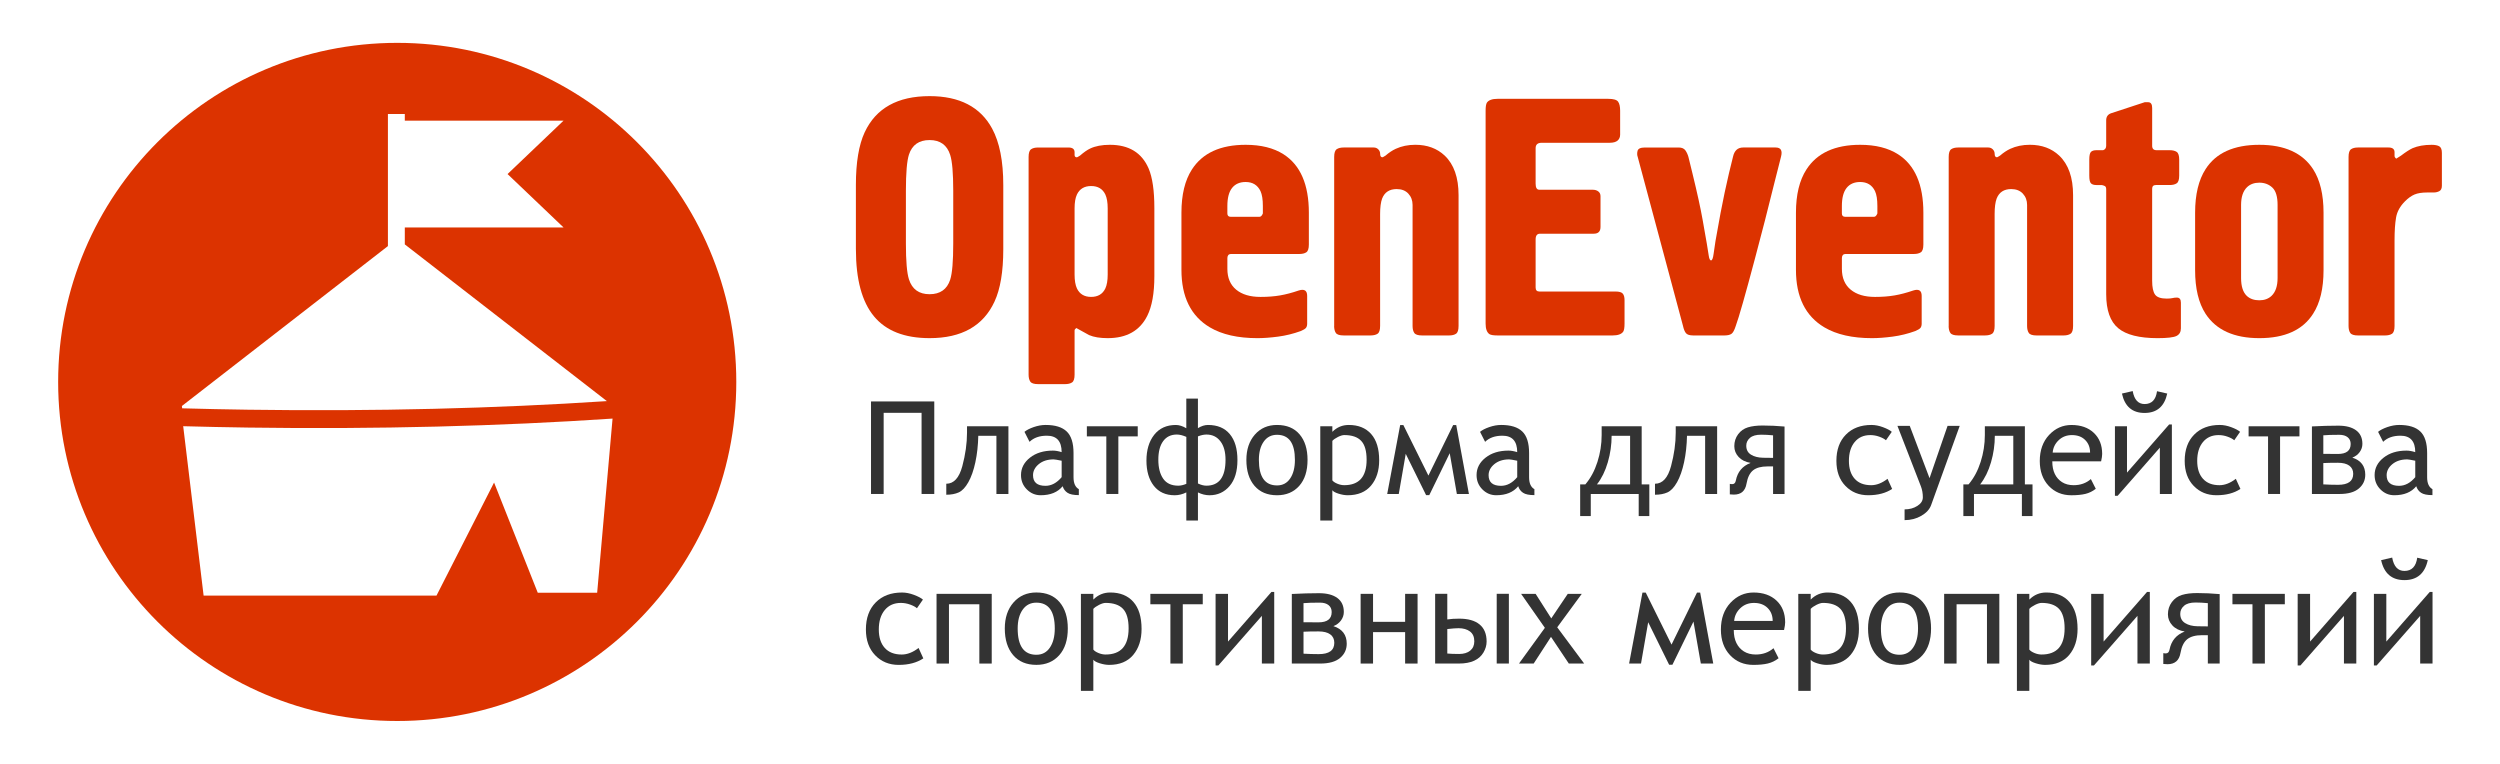
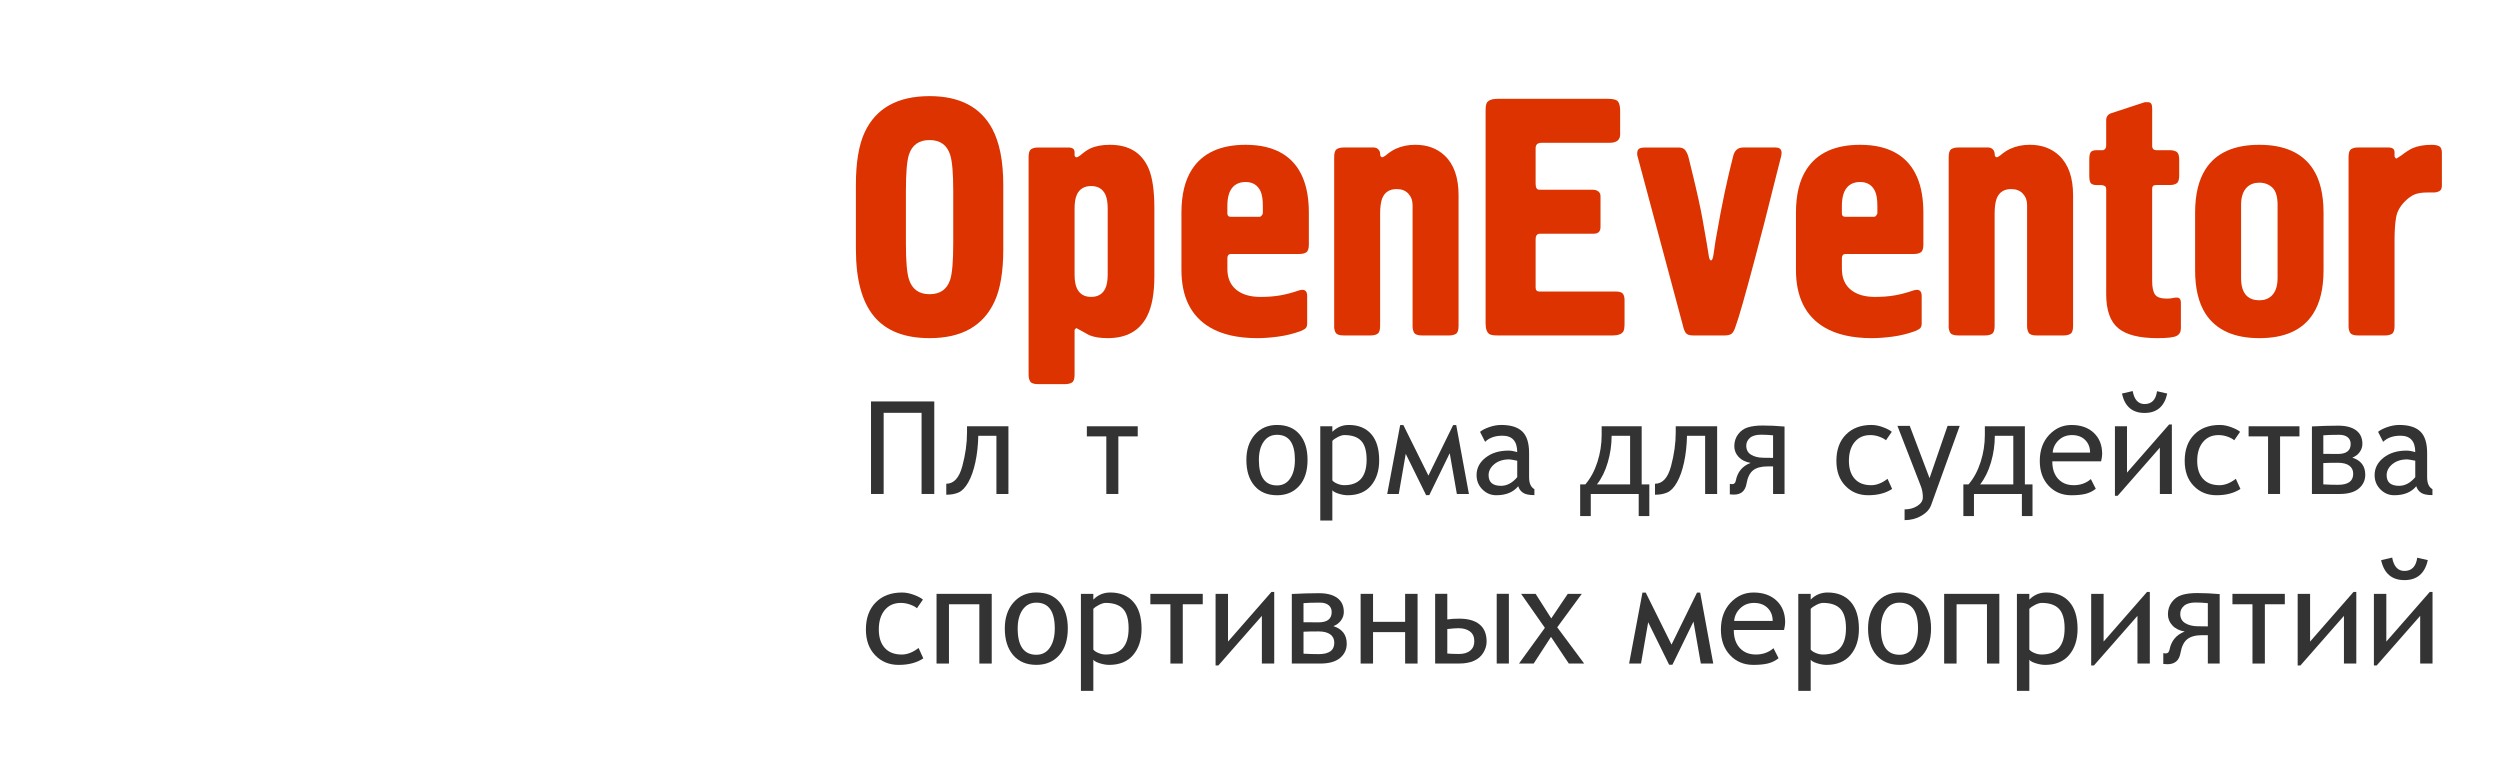
<svg xmlns="http://www.w3.org/2000/svg" xml:space="preserve" width="180px" height="55px" style="shape-rendering:geometricPrecision; text-rendering:geometricPrecision; image-rendering:optimizeQuality; fill-rule:evenodd; clip-rule:evenodd" viewBox="0 0 180 55">
  <defs>
    <style type="text/css">
   
    .fil0 {fill:#DC3300}
    .fil2 {fill:#333333;fill-rule:nonzero}
    .fil1 {fill:#DC3300;fill-rule:nonzero}
   
  </style>
  </defs>
  <g id="Layer_x0020_1">
    <g id="_792352768">
-       <path id="_733777448" class="fil0" d="M28.6 3.086c13.483,0 24.413,10.93 24.413,24.413 0,13.483 -10.93,24.413 -24.413,24.413 -13.483,0 -24.413,-10.93 -24.413,-24.413 0,-13.483 10.93,-24.413 24.413,-24.413zm-0.669 14.632l-14.835 11.514 0.02 0.167c1.566,0.043 3.147,0.078 4.743,0.1 9.149,0.132 17.878,-0.095 25.837,-0.619l-14.55 -11.284 0 -1.22 11.429 0 -2.015 -1.922 -2.016 -1.922 2.016 -1.922 2.015 -1.922 -11.429 0 0 -0.48 -1.216 0 0 9.51zm-14.741 12.969l1.47 12.197 16.767 0 4.146 -8.14 3.146 7.934 4.276 0 1.109 -12.54c-8.072,0.543 -16.947,0.781 -26.26,0.647 -1.565,-0.022 -3.117,-0.056 -4.654,-0.098z" />
      <path id="_733775432" class="fil1" d="M61.624 17.946l0 -4.624c0,-1.623 0.211,-2.888 0.633,-3.797 0.811,-1.736 2.369,-2.604 4.673,-2.604 2.158,0 3.659,0.779 4.503,2.337 0.535,0.99 0.803,2.344 0.803,4.064l0 4.624c0,1.606 -0.211,2.864 -0.633,3.772 -0.811,1.752 -2.369,2.628 -4.673,2.628 -1.801,0 -3.135,-0.523 -4.003,-1.57 -0.868,-1.047 -1.302,-2.657 -1.302,-4.831zm7.009 -0.414l0 -3.797c0,-1.265 -0.073,-2.125 -0.219,-2.58 -0.227,-0.714 -0.722,-1.071 -1.485,-1.071 -0.762,0 -1.257,0.349 -1.485,1.047 -0.146,0.454 -0.219,1.322 -0.219,2.604l0 3.797c0,1.266 0.073,2.126 0.219,2.58 0.227,0.714 0.722,1.071 1.485,1.071 0.763,0 1.257,-0.349 1.485,-1.047 0.146,-0.454 0.219,-1.322 0.219,-2.604z" />
      <path id="_7337754321" class="fil1" d="M77.37 23.787l0 3.188c0,0.292 -0.061,0.479 -0.183,0.56 -0.122,0.081 -0.288,0.122 -0.499,0.122l-1.947 0c-0.292,0 -0.479,-0.061 -0.56,-0.182 -0.081,-0.122 -0.122,-0.288 -0.122,-0.499l0 -15.673c0,-0.292 0.061,-0.478 0.183,-0.56 0.118,-0.081 0.284,-0.122 0.495,-0.122l2.199 0c0.288,0 0.434,0.114 0.434,0.341l0 0.195c0,0.113 0.057,0.17 0.17,0.17 0.016,0 0.089,-0.04 0.219,-0.122 0.28,-0.243 0.523,-0.413 0.734,-0.511 0.377,-0.178 0.848,-0.268 1.42,-0.268 1.367,0 2.296,0.568 2.787,1.703 0.276,0.649 0.414,1.598 0.414,2.848l0 4.916c0,1.217 -0.17,2.166 -0.511,2.848 -0.535,1.071 -1.485,1.606 -2.848,1.606 -0.551,0 -0.998,-0.073 -1.338,-0.219 -0.308,-0.163 -0.616,-0.333 -0.925,-0.511 -0.081,0.065 -0.122,0.122 -0.122,0.17zm0 -8.786l0 4.77c0,0.422 0.057,0.755 0.17,0.998 0.195,0.406 0.535,0.608 1.022,0.608 0.487,0 0.828,-0.203 1.022,-0.608 0.113,-0.243 0.17,-0.576 0.17,-0.998l0 -4.77c0,-0.422 -0.057,-0.755 -0.17,-0.998 -0.195,-0.406 -0.536,-0.609 -1.022,-0.609 -0.487,0 -0.827,0.203 -1.022,0.609 -0.114,0.243 -0.17,0.576 -0.17,0.998z" />
      <path id="_73377543212" class="fil1" d="M93.554 18.287l-4.891 0c-0.114,0 -0.191,0.028 -0.231,0.085 -0.04,0.057 -0.061,0.126 -0.061,0.207l0 0.779c0,0.649 0.211,1.148 0.633,1.497 0.422,0.349 1.006,0.523 1.752,0.523 0.519,0 0.99,-0.036 1.412,-0.109 0.422,-0.073 0.868,-0.191 1.339,-0.353 0.406,-0.13 0.609,0 0.609,0.389l0 1.996c0,0.13 -0.029,0.231 -0.085,0.304 -0.057,0.073 -0.183,0.15 -0.377,0.231 -0.536,0.195 -1.079,0.328 -1.63,0.401 -0.552,0.073 -1.047,0.11 -1.485,0.11 -1.412,0 -2.555,-0.26 -3.431,-0.779 -1.363,-0.811 -2.044,-2.191 -2.044,-4.137l0 -4.113c0,-1.298 0.251,-2.337 0.754,-3.115 0.762,-1.185 2.052,-1.777 3.869,-1.777 1.103,0 2.012,0.227 2.726,0.681 1.217,0.779 1.825,2.182 1.825,4.21l0 2.288c0,0.292 -0.061,0.478 -0.182,0.56 -0.122,0.081 -0.288,0.122 -0.499,0.122zm-4.94 -2.677l2.069 0c0.098,0 0.178,-0.081 0.243,-0.243l0 -0.535c0,-0.471 -0.057,-0.827 -0.17,-1.071 -0.211,-0.438 -0.568,-0.657 -1.071,-0.657 -0.422,0 -0.746,0.142 -0.974,0.426 -0.227,0.284 -0.341,0.718 -0.341,1.302l0 0.535c0,0.163 0.081,0.243 0.243,0.243z" />
      <path id="_733775432123" class="fil1" d="M96.061 23.471l0 -12.169c0,-0.292 0.061,-0.478 0.183,-0.56 0.122,-0.081 0.288,-0.122 0.499,-0.122l2.166 0c0.13,0 0.239,0.045 0.328,0.134 0.089,0.089 0.134,0.199 0.134,0.328 0,0.163 0.057,0.243 0.17,0.243 0.016,0 0.089,-0.04 0.219,-0.122 0.243,-0.211 0.487,-0.373 0.73,-0.486 0.422,-0.195 0.892,-0.292 1.412,-0.292 0.86,0 1.565,0.26 2.117,0.779 0.665,0.633 0.998,1.582 0.998,2.848l0 9.419c0,0.292 -0.061,0.478 -0.183,0.56 -0.122,0.081 -0.288,0.122 -0.499,0.122l-1.947 0c-0.292,0 -0.479,-0.061 -0.56,-0.183 -0.081,-0.122 -0.122,-0.288 -0.122,-0.499l0 -8.713c0,-0.325 -0.102,-0.596 -0.304,-0.815 -0.203,-0.219 -0.483,-0.329 -0.84,-0.329 -0.519,0 -0.868,0.227 -1.047,0.681 -0.097,0.26 -0.146,0.633 -0.146,1.119l0 8.056c0,0.292 -0.061,0.478 -0.183,0.56 -0.122,0.081 -0.288,0.122 -0.499,0.122l-1.947 0c-0.292,0 -0.479,-0.061 -0.56,-0.183 -0.081,-0.122 -0.122,-0.288 -0.122,-0.499z" />
      <path id="_7337754321234" class="fil1" d="M106.964 23.3l0 -15.332c0,-0.292 0.033,-0.487 0.097,-0.584 0.13,-0.178 0.381,-0.268 0.754,-0.268l7.983 0c0.373,0 0.609,0.069 0.706,0.207 0.098,0.138 0.146,0.353 0.146,0.645l0 1.728c0,0.178 -0.061,0.321 -0.183,0.426 -0.122,0.105 -0.313,0.158 -0.572,0.158l-4.892 0c-0.292,0 -0.438,0.13 -0.438,0.389l0 2.555c0,0.292 0.089,0.438 0.268,0.438l3.845 0c0.162,0 0.296,0.04 0.401,0.122 0.105,0.081 0.158,0.195 0.158,0.341l0 2.215c0,0.325 -0.162,0.487 -0.487,0.487l-3.869 0c-0.211,0 -0.316,0.138 -0.316,0.414l0 3.456c0,0.195 0.089,0.292 0.268,0.292l5.476 0c0.276,0 0.454,0.053 0.536,0.158 0.081,0.105 0.122,0.255 0.122,0.45l0 1.703c0,0.292 -0.033,0.487 -0.098,0.584 -0.13,0.178 -0.381,0.268 -0.754,0.268l-8.299 0c-0.292,0 -0.486,-0.033 -0.584,-0.098 -0.178,-0.13 -0.268,-0.381 -0.268,-0.754z" />
      <path id="_73377543212345" class="fil1" d="M118.427 10.62l2.434 0c0.227,0 0.389,0.069 0.487,0.207 0.097,0.138 0.17,0.296 0.219,0.475l0.292 1.192c0.341,1.395 0.584,2.507 0.73,3.334 0.146,0.827 0.247,1.403 0.304,1.728 0.057,0.324 0.101,0.604 0.134,0.839 0.033,0.235 0.089,0.353 0.17,0.353 0.081,0 0.142,-0.158 0.183,-0.475 0.04,-0.316 0.085,-0.621 0.134,-0.912 0.146,-0.779 0.268,-1.452 0.365,-2.02 0.195,-1.022 0.397,-1.979 0.608,-2.872l0.292 -1.192c0.098,-0.438 0.341,-0.657 0.73,-0.657l2.337 0c0.373,0 0.503,0.219 0.389,0.657l-0.487 1.923c-0.438,1.785 -0.901,3.586 -1.387,5.403 -0.698,2.628 -1.16,4.251 -1.387,4.867 -0.097,0.308 -0.203,0.499 -0.316,0.572 -0.113,0.073 -0.276,0.11 -0.487,0.11l-2.263 0c-0.26,0 -0.434,-0.057 -0.523,-0.17 -0.089,-0.113 -0.158,-0.284 -0.207,-0.511l-3.261 -12.169c-0.049,-0.13 -0.053,-0.276 -0.012,-0.438 0.041,-0.162 0.215,-0.243 0.523,-0.243z" />
      <path id="_733775432123456" class="fil1" d="M137.799 18.287l-4.891 0c-0.114,0 -0.191,0.028 -0.231,0.085 -0.04,0.057 -0.061,0.126 -0.061,0.207l0 0.779c0,0.649 0.211,1.148 0.633,1.497 0.422,0.349 1.006,0.523 1.752,0.523 0.519,0 0.99,-0.036 1.412,-0.109 0.422,-0.073 0.868,-0.191 1.339,-0.353 0.406,-0.13 0.609,0 0.609,0.389l0 1.996c0,0.13 -0.029,0.231 -0.085,0.304 -0.057,0.073 -0.183,0.15 -0.377,0.231 -0.536,0.195 -1.079,0.328 -1.63,0.401 -0.552,0.073 -1.047,0.11 -1.485,0.11 -1.412,0 -2.555,-0.26 -3.431,-0.779 -1.363,-0.811 -2.044,-2.191 -2.044,-4.137l0 -4.113c0,-1.298 0.251,-2.337 0.754,-3.115 0.762,-1.185 2.052,-1.777 3.869,-1.777 1.103,0 2.012,0.227 2.726,0.681 1.217,0.779 1.825,2.182 1.825,4.21l0 2.288c0,0.292 -0.061,0.478 -0.182,0.56 -0.122,0.081 -0.288,0.122 -0.499,0.122zm-4.94 -2.677l2.069 0c0.098,0 0.178,-0.081 0.243,-0.243l0 -0.535c0,-0.471 -0.057,-0.827 -0.17,-1.071 -0.211,-0.438 -0.568,-0.657 -1.071,-0.657 -0.422,0 -0.746,0.142 -0.974,0.426 -0.227,0.284 -0.341,0.718 -0.341,1.302l0 0.535c0,0.163 0.081,0.243 0.243,0.243z" />
      <path id="_7337754321234567" class="fil1" d="M140.306 23.471l0 -12.169c0,-0.292 0.061,-0.478 0.183,-0.56 0.122,-0.081 0.288,-0.122 0.499,-0.122l2.166 0c0.13,0 0.239,0.045 0.328,0.134 0.089,0.089 0.134,0.199 0.134,0.328 0,0.163 0.057,0.243 0.17,0.243 0.016,0 0.089,-0.04 0.219,-0.122 0.243,-0.211 0.487,-0.373 0.73,-0.486 0.422,-0.195 0.892,-0.292 1.412,-0.292 0.86,0 1.565,0.26 2.117,0.779 0.665,0.633 0.998,1.582 0.998,2.848l0 9.419c0,0.292 -0.061,0.478 -0.183,0.56 -0.122,0.081 -0.288,0.122 -0.499,0.122l-1.947 0c-0.292,0 -0.479,-0.061 -0.56,-0.183 -0.081,-0.122 -0.122,-0.288 -0.122,-0.499l0 -8.713c0,-0.325 -0.102,-0.596 -0.304,-0.815 -0.203,-0.219 -0.483,-0.329 -0.84,-0.329 -0.519,0 -0.868,0.227 -1.047,0.681 -0.097,0.26 -0.146,0.633 -0.146,1.119l0 8.056c0,0.292 -0.061,0.478 -0.183,0.56 -0.122,0.081 -0.288,0.122 -0.499,0.122l-1.947 0c-0.292,0 -0.479,-0.061 -0.56,-0.183 -0.081,-0.122 -0.122,-0.288 -0.122,-0.499z" />
      <path id="_73377543212345678" class="fil1" d="M152.012 8.15l2.409 -0.791c0.098,0 0.179,0 0.243,0 0.195,0 0.292,0.138 0.292,0.413l0 2.726c0,0.211 0.105,0.316 0.316,0.316l0.949 0c0.211,0 0.378,0.041 0.499,0.122 0.122,0.081 0.183,0.268 0.183,0.56l0 1.144c0,0.292 -0.061,0.478 -0.183,0.56 -0.121,0.081 -0.288,0.122 -0.499,0.122l-0.998 0c-0.178,0 -0.268,0.089 -0.268,0.268l0 6.619c0,0.471 0.069,0.803 0.207,0.998 0.138,0.195 0.418,0.292 0.84,0.292 0.178,0 0.316,-0.012 0.414,-0.036 0.097,-0.025 0.203,-0.037 0.316,-0.037 0.195,0 0.292,0.122 0.292,0.365l0 1.85c0,0.26 -0.105,0.442 -0.316,0.548 -0.211,0.105 -0.665,0.158 -1.363,0.158 -1.314,0 -2.259,-0.239 -2.835,-0.718 -0.576,-0.479 -0.864,-1.294 -0.864,-2.446l0 -7.544c0,-0.13 -0.033,-0.211 -0.098,-0.243 -0.065,-0.033 -0.138,-0.057 -0.219,-0.073l-0.39 0c-0.178,0 -0.308,-0.041 -0.389,-0.122 -0.081,-0.081 -0.122,-0.268 -0.122,-0.56l0 -1.144c0,-0.292 0.04,-0.478 0.122,-0.56 0.081,-0.081 0.211,-0.122 0.389,-0.122l0.39 0c0.048,0 0.081,0 0.097,0 0.146,-0.049 0.219,-0.158 0.219,-0.321l0 -1.829c0,-0.263 0.122,-0.434 0.365,-0.515z" />
      <path id="_733775432123456789" class="fil1" d="M158.048 19.455l0 -4.137c0,-1.314 0.252,-2.361 0.754,-3.14 0.746,-1.168 2.036,-1.752 3.87,-1.752 1.817,0 3.107,0.584 3.869,1.752 0.503,0.779 0.754,1.826 0.754,3.14l0 4.137c0,1.315 -0.251,2.361 -0.754,3.14 -0.746,1.168 -2.036,1.752 -3.869,1.752 -1.817,0 -3.107,-0.584 -3.87,-1.752 -0.503,-0.779 -0.754,-1.825 -0.754,-3.14zm3.31 -4.697l0 5.257c0,0.601 0.138,1.03 0.413,1.29 0.227,0.211 0.527,0.316 0.901,0.316 0.357,0 0.649,-0.105 0.876,-0.316 0.292,-0.276 0.438,-0.706 0.438,-1.29l0 -5.257c0,-0.601 -0.126,-1.018 -0.377,-1.253 -0.251,-0.235 -0.564,-0.353 -0.937,-0.353 -0.357,0 -0.649,0.105 -0.876,0.316 -0.292,0.276 -0.438,0.706 -0.438,1.29z" />
      <path id="_73377543212345678910" class="fil1" d="M172.407 17.289l0 6.182c0,0.292 -0.061,0.478 -0.183,0.56 -0.122,0.081 -0.288,0.122 -0.499,0.122l-1.947 0c-0.292,0 -0.479,-0.061 -0.56,-0.183 -0.081,-0.122 -0.122,-0.288 -0.122,-0.499l0 -12.169c0,-0.292 0.061,-0.478 0.183,-0.56 0.118,-0.081 0.284,-0.122 0.495,-0.122l2.199 0c0.288,0 0.434,0.114 0.434,0.341l0 0.268c0,0.065 0.04,0.13 0.122,0.195l0.345 -0.219c0.341,-0.259 0.621,-0.438 0.831,-0.535 0.377,-0.162 0.836,-0.243 1.375,-0.243 0.243,0 0.426,0.037 0.552,0.11 0.122,0.073 0.183,0.231 0.183,0.474l0 2.361c0,0.195 -0.061,0.325 -0.183,0.39 -0.122,0.065 -0.255,0.097 -0.402,0.097l-0.462 0c-0.389,0 -0.698,0.049 -0.925,0.146 -0.227,0.097 -0.454,0.259 -0.681,0.486 -0.357,0.357 -0.572,0.746 -0.645,1.168 -0.073,0.422 -0.11,0.965 -0.11,1.63z" />
      <polygon id="_792352336" class="fil2" points="67.268,35.566 66.353,35.566 66.353,29.723 63.623,29.723 63.623,35.566 62.713,35.566 62.713,28.904 67.268,28.904 " />
      <path id="_7923523361" class="fil2" d="M72.607 35.566l-0.865 0 0 -4.186 -1.305 0c-0.015,0.685 -0.085,1.319 -0.21,1.9 -0.124,0.581 -0.294,1.059 -0.505,1.438 -0.213,0.378 -0.444,0.621 -0.693,0.735 -0.248,0.112 -0.547,0.168 -0.896,0.168l0 -0.792c0.544,0 0.927,-0.421 1.154,-1.263 0.225,-0.842 0.339,-1.648 0.339,-2.419l0 -0.455 2.981 0 0 4.874z" />
-       <path id="_79235233612" class="fil2" d="M76.512 35.007c-0.353,0.433 -0.881,0.65 -1.584,0.65 -0.385,0 -0.717,-0.139 -0.996,-0.419 -0.28,-0.28 -0.42,-0.623 -0.42,-1.033 0,-0.494 0.215,-0.912 0.645,-1.252 0.429,-0.339 0.98,-0.509 1.654,-0.509 0.185,0 0.393,0.037 0.627,0.11 0,-0.789 -0.356,-1.183 -1.065,-1.183 -0.53,0 -0.946,0.147 -1.246,0.441l-0.365 -0.719c0.146,-0.124 0.367,-0.238 0.662,-0.342 0.297,-0.102 0.582,-0.154 0.859,-0.154 0.685,0 1.191,0.155 1.519,0.469 0.328,0.312 0.492,0.831 0.492,1.555l0 1.744c0,0.427 0.127,0.713 0.382,0.855l0 0.429c-0.376,0 -0.649,-0.056 -0.817,-0.169 -0.169,-0.112 -0.284,-0.269 -0.348,-0.472zm-0.073 -1.835c-0.309,-0.063 -0.502,-0.096 -0.578,-0.096 -0.437,0 -0.794,0.115 -1.07,0.342 -0.275,0.228 -0.413,0.494 -0.413,0.797 0,0.509 0.298,0.764 0.896,0.764 0.427,0 0.815,-0.208 1.165,-0.623l0 -1.184z" />
      <polygon id="_792352336123" class="fil2" points="81.917,31.42 80.521,31.42 80.521,35.566 79.655,35.566 79.655,31.42 78.254,31.42 78.254,30.692 81.917,30.692 " />
-       <path id="_7923523361234" class="fil2" d="M86.253 30.824c0.25,-0.15 0.489,-0.227 0.719,-0.227 0.686,0 1.212,0.221 1.576,0.662 0.367,0.441 0.548,1.062 0.548,1.864 0,0.81 -0.189,1.435 -0.568,1.875 -0.379,0.44 -0.861,0.66 -1.446,0.66 -0.28,0 -0.556,-0.068 -0.83,-0.205l0 2.024 -0.837 0 0 -2.024c-0.275,0.137 -0.553,0.205 -0.833,0.205 -0.649,0 -1.151,-0.227 -1.507,-0.68 -0.354,-0.454 -0.531,-1.059 -0.531,-1.814 0,-0.767 0.187,-1.387 0.559,-1.859 0.373,-0.471 0.892,-0.707 1.556,-0.707 0.239,0 0.491,0.079 0.755,0.236l0 -2.134 0.837 0 0 2.125zm0 3.987c0.219,0.105 0.421,0.158 0.606,0.158 0.92,0 1.379,-0.621 1.379,-1.866 0,-0.564 -0.122,-1.008 -0.37,-1.331 -0.245,-0.323 -0.579,-0.485 -1,-0.485 -0.185,0 -0.39,0.043 -0.615,0.132l0 3.391zm-0.837 0.026l0 -3.382c-0.258,-0.112 -0.485,-0.168 -0.682,-0.168 -0.426,0 -0.753,0.158 -0.985,0.474 -0.233,0.316 -0.349,0.763 -0.349,1.342 0,0.57 0.116,1.024 0.349,1.361 0.232,0.337 0.595,0.505 1.089,0.505 0.171,0 0.364,-0.043 0.578,-0.132z" />
      <path id="_79235233612345" class="fil2" d="M91.946 30.597c0.697,0 1.24,0.225 1.623,0.676 0.384,0.451 0.574,1.064 0.574,1.841 0,0.798 -0.2,1.421 -0.599,1.87 -0.401,0.449 -0.934,0.674 -1.598,0.674 -0.694,0 -1.236,-0.228 -1.625,-0.683 -0.388,-0.455 -0.582,-1.075 -0.582,-1.861 0,-0.75 0.204,-1.356 0.61,-1.821 0.407,-0.464 0.938,-0.696 1.597,-0.696zm0 4.354c0.407,0 0.724,-0.168 0.949,-0.505 0.227,-0.337 0.339,-0.781 0.339,-1.333 0,-1.204 -0.429,-1.807 -1.288,-1.807 -0.406,0 -0.725,0.163 -0.957,0.491 -0.233,0.328 -0.349,0.766 -0.349,1.316 0,1.225 0.437,1.838 1.306,1.838z" />
      <path id="_792352336123456" class="fil2" d="M95.929 35.297l0 2.179 -0.869 0 0 -6.785 0.869 0 0 0.401c0.328,-0.331 0.722,-0.495 1.183,-0.495 0.688,0 1.226,0.218 1.611,0.652 0.385,0.435 0.578,1.067 0.578,1.895 0,0.747 -0.196,1.353 -0.584,1.816 -0.39,0.465 -0.951,0.697 -1.682,0.697 -0.2,0 -0.418,-0.037 -0.652,-0.11 -0.236,-0.073 -0.387,-0.155 -0.454,-0.25zm0 -3.554l0 2.844c0.067,0.088 0.185,0.168 0.356,0.239 0.169,0.071 0.336,0.107 0.5,0.107 1.073,0 1.611,-0.61 1.611,-1.83 0,-0.63 -0.13,-1.085 -0.392,-1.362 -0.261,-0.278 -0.668,-0.416 -1.219,-0.416 -0.118,0 -0.269,0.045 -0.451,0.135 -0.181,0.092 -0.317,0.186 -0.405,0.283z" />
      <polygon id="_7923523361234567" class="fil2" points="104.894,35.566 104.38,32.631 102.909,35.648 102.678,35.648 101.213,32.677 100.711,35.566 99.879,35.566 100.812,30.607 101.043,30.607 102.845,34.241 104.625,30.607 104.849,30.607 105.762,35.566 " />
      <path id="_79235233612345678" class="fil2" d="M109.313 35.007c-0.353,0.433 -0.881,0.65 -1.584,0.65 -0.385,0 -0.717,-0.139 -0.996,-0.419 -0.28,-0.28 -0.42,-0.623 -0.42,-1.033 0,-0.494 0.215,-0.912 0.645,-1.252 0.429,-0.339 0.98,-0.509 1.654,-0.509 0.185,0 0.393,0.037 0.627,0.11 0,-0.789 -0.356,-1.183 -1.065,-1.183 -0.53,0 -0.946,0.147 -1.246,0.441l-0.365 -0.719c0.146,-0.124 0.367,-0.238 0.662,-0.342 0.297,-0.102 0.582,-0.154 0.859,-0.154 0.685,0 1.191,0.155 1.519,0.469 0.328,0.312 0.492,0.831 0.492,1.555l0 1.744c0,0.427 0.127,0.713 0.382,0.855l0 0.429c-0.376,0 -0.649,-0.056 -0.817,-0.169 -0.169,-0.112 -0.284,-0.269 -0.348,-0.472zm-0.073 -1.835c-0.309,-0.063 -0.502,-0.096 -0.578,-0.096 -0.437,0 -0.794,0.115 -1.07,0.342 -0.275,0.228 -0.413,0.494 -0.413,0.797 0,0.509 0.298,0.764 0.896,0.764 0.427,0 0.815,-0.208 1.165,-0.623l0 -1.184z" />
      <path id="_792352336123456789" class="fil2" d="M118.75 37.158l-0.764 0 0 -1.592 -3.45 0 0 1.592 -0.764 0 0 -2.283 0.373 0c0.378,-0.441 0.667,-0.979 0.87,-1.614 0.203,-0.635 0.304,-1.281 0.304,-1.935l0 -0.634 2.882 0 0 4.183 0.55 0 0 2.283zm-1.383 -2.283l0 -3.495 -1.33 0c0,0.64 -0.091,1.275 -0.275,1.906 -0.183,0.631 -0.444,1.16 -0.781,1.589l2.386 0z" />
      <path id="_79235233612345678910" class="fil2" d="M123.634 35.566l-0.865 0 0 -4.186 -1.305 0c-0.015,0.685 -0.085,1.319 -0.21,1.9 -0.124,0.581 -0.294,1.059 -0.505,1.438 -0.213,0.378 -0.444,0.621 -0.693,0.735 -0.248,0.112 -0.547,0.168 -0.896,0.168l0 -0.792c0.544,0 0.927,-0.421 1.154,-1.263 0.225,-0.842 0.339,-1.648 0.339,-2.419l0 -0.455 2.981 0 0 4.874z" />
      <path id="_7923523361234567891011" class="fil2" d="M128.489 35.566l-0.828 0 0 -1.984 -0.401 0c-0.455,0 -0.802,0.093 -1.038,0.281 -0.236,0.188 -0.394,0.509 -0.474,0.965 -0.09,0.522 -0.393,0.783 -0.906,0.783 -0.112,0 -0.21,-0.006 -0.295,-0.017l0 -0.756c0.045,0.012 0.104,0.019 0.177,0.019 0.14,0 0.227,-0.09 0.259,-0.269 0.121,-0.615 0.475,-1.036 1.061,-1.26 -0.368,-0.06 -0.655,-0.203 -0.862,-0.426 -0.208,-0.224 -0.312,-0.482 -0.312,-0.777 0,-0.325 0.091,-0.609 0.273,-0.856 0.182,-0.246 0.417,-0.412 0.705,-0.5 0.287,-0.088 0.643,-0.132 1.064,-0.132 0.511,0 1.034,0.025 1.575,0.073l0 4.856zm-0.828 -2.598l0 -1.625c-0.303,-0.029 -0.59,-0.045 -0.861,-0.045 -0.36,0 -0.629,0.076 -0.805,0.23 -0.177,0.154 -0.264,0.34 -0.264,0.562 0,0.29 0.113,0.506 0.343,0.647 0.228,0.141 0.517,0.214 0.867,0.221l0.719 0.009z" />
      <path id="_792352336123456789101112" class="fil2" d="M136.208 31.093l-0.419 0.606c-0.106,-0.095 -0.266,-0.18 -0.48,-0.258 -0.214,-0.078 -0.43,-0.115 -0.648,-0.115 -0.474,0 -0.848,0.166 -1.124,0.5 -0.277,0.334 -0.415,0.786 -0.415,1.356 0,0.551 0.138,0.982 0.415,1.289 0.276,0.309 0.672,0.463 1.188,0.463 0.388,0 0.78,-0.153 1.177,-0.46l0.332 0.728c-0.452,0.303 -1.027,0.455 -1.724,0.455 -0.661,0 -1.208,-0.223 -1.64,-0.672 -0.434,-0.447 -0.649,-1.048 -0.649,-1.803 0,-0.799 0.228,-1.429 0.685,-1.891 0.457,-0.463 1.07,-0.694 1.841,-0.694 0.264,0 0.542,0.054 0.833,0.163 0.292,0.11 0.502,0.22 0.629,0.332z" />
      <path id="_79235233612345678910111213" class="fil2" d="M139.041 36.368c-0.112,0.306 -0.346,0.562 -0.705,0.77 -0.358,0.208 -0.76,0.312 -1.206,0.312l0 -0.774c0.354,0 0.663,-0.084 0.924,-0.253 0.261,-0.168 0.391,-0.373 0.391,-0.617 0,-0.287 -0.048,-0.551 -0.141,-0.792l-1.688 -4.349 0.887 0 1.424 3.764 1.297 -3.764 0.875 0 -2.058 5.702z" />
      <path id="_7923523361234567891011121314" class="fil2" d="M146.34 37.158l-0.764 0 0 -1.592 -3.45 0 0 1.592 -0.764 0 0 -2.283 0.373 0c0.378,-0.441 0.667,-0.979 0.87,-1.614 0.203,-0.635 0.304,-1.281 0.304,-1.935l0 -0.634 2.882 0 0 4.183 0.55 0 0 2.283zm-1.383 -2.283l0 -3.495 -1.33 0c0,0.64 -0.091,1.275 -0.275,1.906 -0.183,0.631 -0.444,1.16 -0.781,1.589l2.386 0z" />
      <path id="_792352336123456789101112131415" class="fil2" d="M151.278 33.218l-3.513 0c0,0.359 0.062,0.662 0.183,0.91 0.121,0.249 0.297,0.446 0.525,0.59 0.228,0.143 0.506,0.216 0.831,0.216 0.488,0 0.901,-0.147 1.238,-0.441l0.354 0.701c-0.227,0.178 -0.478,0.301 -0.75,0.367 -0.273,0.065 -0.61,0.098 -1.011,0.098 -0.66,0 -1.205,-0.227 -1.631,-0.68 -0.426,-0.454 -0.64,-1.05 -0.64,-1.786 0,-0.773 0.224,-1.399 0.671,-1.878 0.449,-0.477 0.985,-0.716 1.609,-0.716 0.674,0 1.21,0.188 1.611,0.567 0.401,0.378 0.601,0.884 0.601,1.521 0,0.129 -0.026,0.306 -0.077,0.533zm-2.097 -1.892c-0.381,0 -0.699,0.122 -0.958,0.37 -0.259,0.247 -0.402,0.543 -0.43,0.89l2.693 0c0,-0.37 -0.118,-0.673 -0.354,-0.907 -0.236,-0.236 -0.554,-0.353 -0.951,-0.353z" />
      <path id="_79235233612345678910111213141516" class="fil2" d="M156.374 35.566l-0.864 0 0 -3.335 -3.041 3.467 -0.194 0 0 -5.006 0.869 0 0 3.336 3.035 -3.468 0.196 0 0 5.006zm-0.333 -7.23c-0.203,0.93 -0.747,1.396 -1.632,1.396 -0.884,0 -1.426,-0.466 -1.629,-1.396l0.774 -0.179c0.112,0.623 0.398,0.934 0.856,0.934 0.513,0 0.811,-0.308 0.896,-0.924l0.736 0.169z" />
      <path id="_7923523361234567891011121314151617" class="fil2" d="M161.285 31.093l-0.419 0.606c-0.106,-0.095 -0.266,-0.18 -0.48,-0.258 -0.214,-0.078 -0.43,-0.115 -0.648,-0.115 -0.474,0 -0.848,0.166 -1.124,0.5 -0.277,0.334 -0.415,0.786 -0.415,1.356 0,0.551 0.138,0.982 0.415,1.289 0.276,0.309 0.672,0.463 1.188,0.463 0.388,0 0.78,-0.153 1.177,-0.46l0.332 0.728c-0.452,0.303 -1.027,0.455 -1.724,0.455 -0.661,0 -1.208,-0.223 -1.64,-0.672 -0.434,-0.447 -0.649,-1.048 -0.649,-1.803 0,-0.799 0.228,-1.429 0.685,-1.891 0.457,-0.463 1.07,-0.694 1.841,-0.694 0.264,0 0.542,0.054 0.833,0.163 0.292,0.11 0.502,0.22 0.629,0.332z" />
      <polygon id="_792352336123456789101112131415161718" class="fil2" points="165.561,31.42 164.165,31.42 164.165,35.566 163.3,35.566 163.3,31.42 161.899,31.42 161.899,30.692 165.561,30.692 " />
      <path id="_79235233612345678910111213141516171819" class="fil2" d="M169.367 32.949c0.621,0.2 0.932,0.61 0.932,1.229 0,0.401 -0.154,0.733 -0.465,0.996 -0.309,0.263 -0.774,0.393 -1.392,0.393l-1.984 0 0 -4.865c0.685,-0.036 1.319,-0.054 1.901,-0.054 0.55,0 0.975,0.112 1.278,0.334 0.304,0.224 0.455,0.548 0.455,0.977 0,0.214 -0.065,0.412 -0.196,0.592 -0.13,0.179 -0.307,0.312 -0.531,0.399zm-2.089 -0.272c0.048,0.006 0.398,0.008 1.047,0.008 0.615,0 0.923,-0.239 0.923,-0.718 0,-0.207 -0.071,-0.368 -0.216,-0.485 -0.144,-0.118 -0.346,-0.176 -0.607,-0.176 -0.5,0 -0.882,0.012 -1.146,0.036l0 1.334zm0 2.198c0.343,0.02 0.697,0.031 1.064,0.031 0.726,0 1.089,-0.264 1.089,-0.792 0,-0.255 -0.094,-0.45 -0.283,-0.588 -0.188,-0.138 -0.463,-0.207 -0.823,-0.207 -0.465,0 -0.814,0.008 -1.047,0.022l0 1.534z" />
      <path id="_7923523361234567891011121314151617181920" class="fil2" d="M173.972 35.007c-0.353,0.433 -0.881,0.65 -1.584,0.65 -0.385,0 -0.717,-0.139 -0.996,-0.419 -0.28,-0.28 -0.42,-0.623 -0.42,-1.033 0,-0.494 0.215,-0.912 0.645,-1.252 0.429,-0.339 0.98,-0.509 1.654,-0.509 0.185,0 0.393,0.037 0.627,0.11 0,-0.789 -0.356,-1.183 -1.065,-1.183 -0.53,0 -0.946,0.147 -1.246,0.441l-0.365 -0.719c0.146,-0.124 0.367,-0.238 0.662,-0.342 0.297,-0.102 0.582,-0.154 0.859,-0.154 0.685,0 1.191,0.155 1.519,0.469 0.328,0.312 0.492,0.831 0.492,1.555l0 1.744c0,0.427 0.127,0.713 0.382,0.855l0 0.429c-0.376,0 -0.649,-0.056 -0.817,-0.169 -0.169,-0.112 -0.284,-0.269 -0.348,-0.472zm-0.073 -1.835c-0.309,-0.063 -0.502,-0.096 -0.578,-0.096 -0.437,0 -0.794,0.115 -1.07,0.342 -0.275,0.228 -0.413,0.494 -0.413,0.797 0,0.509 0.298,0.764 0.896,0.764 0.427,0 0.815,-0.208 1.165,-0.623l0 -1.184z" />
      <path id="_792349744" class="fil2" d="M66.452 43.169l-0.432 0.624c-0.109,-0.098 -0.274,-0.185 -0.494,-0.265 -0.221,-0.08 -0.443,-0.118 -0.667,-0.118 -0.488,0 -0.873,0.171 -1.158,0.515 -0.285,0.344 -0.427,0.809 -0.427,1.396 0,0.568 0.142,1.011 0.427,1.328 0.285,0.318 0.693,0.477 1.224,0.477 0.4,0 0.803,-0.158 1.212,-0.473l0.342 0.75c-0.466,0.312 -1.058,0.469 -1.776,0.469 -0.681,0 -1.245,-0.231 -1.689,-0.693 -0.446,-0.461 -0.669,-1.08 -0.669,-1.857 0,-0.822 0.235,-1.471 0.706,-1.946 0.47,-0.477 1.102,-0.715 1.895,-0.715 0.272,0 0.558,0.056 0.858,0.168 0.3,0.114 0.517,0.227 0.648,0.342z" />
      <polygon id="_7923497441" class="fil2" points="71.404,47.776 70.513,47.776 70.513,43.507 68.325,43.507 68.325,47.776 67.431,47.776 67.431,42.757 71.404,42.757 " />
      <path id="_79234974412" class="fil2" d="M74.618 42.659c0.718,0 1.276,0.232 1.672,0.696 0.395,0.464 0.592,1.096 0.592,1.895 0,0.822 -0.206,1.464 -0.618,1.926 -0.413,0.462 -0.962,0.694 -1.646,0.694 -0.715,0 -1.273,-0.235 -1.673,-0.704 -0.4,-0.469 -0.6,-1.107 -0.6,-1.916 0,-0.773 0.209,-1.397 0.629,-1.875 0.419,-0.478 0.966,-0.717 1.644,-0.717zm0 4.484c0.419,0 0.745,-0.173 0.977,-0.52 0.234,-0.347 0.349,-0.804 0.349,-1.372 0,-1.24 -0.442,-1.86 -1.326,-1.86 -0.418,0 -0.747,0.168 -0.985,0.505 -0.24,0.338 -0.36,0.789 -0.36,1.355 0,1.262 0.449,1.892 1.345,1.892z" />
      <path id="_792349744123" class="fil2" d="M78.72 47.5l0 2.244 -0.894 0 0 -6.987 0.894 0 0 0.413c0.338,-0.341 0.744,-0.51 1.219,-0.51 0.709,0 1.262,0.224 1.659,0.672 0.396,0.448 0.595,1.099 0.595,1.952 0,0.77 -0.201,1.393 -0.601,1.87 -0.401,0.478 -0.979,0.718 -1.733,0.718 -0.206,0 -0.43,-0.039 -0.672,-0.114 -0.243,-0.075 -0.398,-0.16 -0.467,-0.257zm0 -3.66l0 2.929c0.069,0.091 0.19,0.173 0.366,0.246 0.174,0.074 0.345,0.11 0.515,0.11 1.105,0 1.659,-0.629 1.659,-1.884 0,-0.65 -0.135,-1.118 -0.403,-1.403 -0.269,-0.286 -0.688,-0.429 -1.256,-0.429 -0.122,0 -0.277,0.046 -0.464,0.139 -0.187,0.094 -0.327,0.192 -0.418,0.291z" />
      <polygon id="_7923497441234" class="fil2" points="86.598,43.507 85.16,43.507 85.16,47.776 84.269,47.776 84.269,43.507 82.826,43.507 82.826,42.757 86.598,42.757 " />
      <polygon id="_79234974412345" class="fil2" points="91.744,47.776 90.855,47.776 90.855,44.342 87.722,47.912 87.522,47.912 87.522,42.757 88.417,42.757 88.417,46.193 91.542,42.621 91.744,42.621 " />
      <path id="_792349744123456" class="fil2" d="M96.005 45.081c0.64,0.206 0.96,0.629 0.96,1.265 0,0.413 -0.158,0.755 -0.478,1.025 -0.318,0.27 -0.797,0.405 -1.433,0.405l-2.043 0 0 -5.01c0.705,-0.037 1.358,-0.056 1.958,-0.056 0.567,0 1.005,0.115 1.317,0.344 0.313,0.231 0.469,0.565 0.469,1.006 0,0.221 -0.067,0.424 -0.202,0.61 -0.134,0.184 -0.317,0.322 -0.547,0.411zm-2.152 -0.28c0.05,0.006 0.41,0.008 1.078,0.008 0.633,0 0.95,-0.246 0.95,-0.739 0,-0.213 -0.074,-0.379 -0.222,-0.499 -0.149,-0.121 -0.357,-0.181 -0.626,-0.181 -0.515,0 -0.909,0.013 -1.181,0.037l0 1.374zm0 2.264c0.354,0.021 0.718,0.032 1.096,0.032 0.747,0 1.121,-0.272 1.121,-0.816 0,-0.262 -0.098,-0.464 -0.291,-0.606 -0.194,-0.142 -0.477,-0.213 -0.848,-0.213 -0.478,0 -0.838,0.008 -1.078,0.022l0 1.581z" />
      <polygon id="_7923497441234567" class="fil2" points="102.065,47.776 101.169,47.776 101.169,45.513 98.859,45.513 98.859,47.776 97.965,47.776 97.965,42.757 98.859,42.757 98.859,44.772 101.169,44.772 101.169,42.757 102.065,42.757 " />
      <path id="_79234974412345678" class="fil2" d="M108.639 47.776l-0.876 0 0 -5.02 0.876 0 0 5.02zm-4.434 -3.177c0.257,-0.039 0.541,-0.056 0.854,-0.056 0.643,0 1.134,0.138 1.47,0.416 0.338,0.278 0.507,0.689 0.507,1.233 0,0.272 -0.077,0.536 -0.23,0.793 -0.152,0.258 -0.376,0.454 -0.67,0.589 -0.293,0.134 -0.659,0.201 -1.096,0.201l-1.71 0 0 -5.02 0.875 0 0 1.843zm0 2.455c0.213,0.021 0.497,0.032 0.854,0.032 0.331,0 0.595,-0.079 0.793,-0.238 0.198,-0.16 0.298,-0.384 0.298,-0.675 0,-0.315 -0.104,-0.552 -0.312,-0.707 -0.208,-0.157 -0.483,-0.235 -0.827,-0.235 -0.187,0 -0.456,0.021 -0.806,0.061l0 1.763z" />
      <polygon id="_792349744123456789" class="fil2" points="114.06,47.776 112.955,47.776 111.671,45.855 110.425,47.776 109.366,47.776 111.231,45.204 109.519,42.757 110.565,42.757 111.69,44.524 112.88,42.757 113.888,42.757 112.12,45.166 " />
      <polygon id="_79234974412345678910" class="fil2" points="122.46,47.776 121.93,44.753 120.415,47.861 120.177,47.861 118.669,44.801 118.152,47.776 117.295,47.776 118.256,42.669 118.494,42.669 120.35,46.412 122.183,42.669 122.413,42.669 123.354,47.776 " />
      <path id="_7923497441234567891011" class="fil2" d="M128.449 45.358l-3.618 0c0,0.369 0.064,0.681 0.189,0.937 0.125,0.256 0.305,0.459 0.541,0.608 0.235,0.147 0.521,0.222 0.856,0.222 0.502,0 0.928,-0.152 1.275,-0.454l0.365 0.722c-0.234,0.184 -0.493,0.31 -0.773,0.378 -0.282,0.067 -0.629,0.101 -1.041,0.101 -0.68,0 -1.242,-0.234 -1.68,-0.701 -0.438,-0.467 -0.659,-1.081 -0.659,-1.839 0,-0.797 0.23,-1.442 0.691,-1.934 0.462,-0.491 1.014,-0.737 1.657,-0.737 0.694,0 1.246,0.194 1.659,0.584 0.413,0.389 0.619,0.91 0.619,1.566 0,0.133 -0.027,0.315 -0.08,0.549zm-2.16 -1.948c-0.392,0 -0.72,0.126 -0.987,0.381 -0.267,0.254 -0.414,0.56 -0.443,0.917l2.774 0c0,-0.381 -0.122,-0.692 -0.365,-0.934 -0.243,-0.243 -0.571,-0.363 -0.979,-0.363z" />
      <path id="_792349744123456789101112" class="fil2" d="M130.37 47.5l0 2.244 -0.894 0 0 -6.987 0.894 0 0 0.413c0.338,-0.341 0.744,-0.51 1.219,-0.51 0.709,0 1.262,0.224 1.659,0.672 0.396,0.448 0.595,1.099 0.595,1.952 0,0.77 -0.201,1.393 -0.601,1.87 -0.401,0.478 -0.979,0.718 -1.733,0.718 -0.206,0 -0.43,-0.039 -0.672,-0.114 -0.243,-0.075 -0.398,-0.16 -0.467,-0.257zm0 -3.66l0 2.929c0.069,0.091 0.19,0.173 0.366,0.246 0.174,0.074 0.345,0.11 0.515,0.11 1.105,0 1.659,-0.629 1.659,-1.884 0,-0.65 -0.135,-1.118 -0.403,-1.403 -0.269,-0.286 -0.688,-0.429 -1.256,-0.429 -0.122,0 -0.277,0.046 -0.464,0.139 -0.187,0.094 -0.327,0.192 -0.418,0.291z" />
      <path id="_79234974412345678910111213" class="fil2" d="M136.772 42.659c0.718,0 1.276,0.232 1.672,0.696 0.395,0.464 0.592,1.096 0.592,1.895 0,0.822 -0.206,1.464 -0.618,1.926 -0.413,0.462 -0.962,0.694 -1.646,0.694 -0.715,0 -1.273,-0.235 -1.673,-0.704 -0.4,-0.469 -0.6,-1.107 -0.6,-1.916 0,-0.773 0.209,-1.397 0.629,-1.875 0.419,-0.478 0.966,-0.717 1.644,-0.717zm0 4.484c0.419,0 0.745,-0.173 0.977,-0.52 0.234,-0.347 0.349,-0.804 0.349,-1.372 0,-1.24 -0.442,-1.86 -1.326,-1.86 -0.418,0 -0.747,0.168 -0.985,0.505 -0.24,0.338 -0.36,0.789 -0.36,1.355 0,1.262 0.449,1.892 1.345,1.892z" />
      <polygon id="_7923497441234567891011121314" class="fil2" points="143.952,47.776 143.062,47.776 143.062,43.507 140.873,43.507 140.873,47.776 139.979,47.776 139.979,42.757 143.952,42.757 " />
      <path id="_792349744123456789101112131415" class="fil2" d="M146.112 47.5l0 2.244 -0.894 0 0 -6.987 0.894 0 0 0.413c0.338,-0.341 0.744,-0.51 1.219,-0.51 0.709,0 1.262,0.224 1.659,0.672 0.396,0.448 0.595,1.099 0.595,1.952 0,0.77 -0.201,1.393 -0.601,1.87 -0.401,0.478 -0.979,0.718 -1.733,0.718 -0.206,0 -0.43,-0.039 -0.672,-0.114 -0.243,-0.075 -0.398,-0.16 -0.467,-0.257zm0 -3.66l0 2.929c0.069,0.091 0.19,0.173 0.366,0.246 0.174,0.074 0.345,0.11 0.515,0.11 1.105,0 1.659,-0.629 1.659,-1.884 0,-0.65 -0.135,-1.118 -0.403,-1.403 -0.269,-0.286 -0.688,-0.429 -1.256,-0.429 -0.122,0 -0.277,0.046 -0.464,0.139 -0.187,0.094 -0.327,0.192 -0.418,0.291z" />
      <polygon id="_79234974412345678910111213141516" class="fil2" points="154.787,47.776 153.897,47.776 153.897,44.342 150.765,47.912 150.565,47.912 150.565,42.757 151.46,42.757 151.46,46.193 154.585,42.621 154.787,42.621 " />
      <path id="_7923497441234567891011121314151617" class="fil2" d="M159.816 47.776l-0.852 0 0 -2.043 -0.413 0c-0.469,0 -0.825,0.096 -1.069,0.29 -0.243,0.194 -0.406,0.525 -0.488,0.994 -0.093,0.537 -0.405,0.806 -0.933,0.806 -0.115,0 -0.216,-0.006 -0.304,-0.018l0 -0.779c0.046,0.013 0.107,0.019 0.183,0.019 0.144,0 0.233,-0.093 0.267,-0.277 0.125,-0.633 0.489,-1.067 1.093,-1.298 -0.379,-0.062 -0.675,-0.209 -0.888,-0.438 -0.214,-0.231 -0.322,-0.496 -0.322,-0.8 0,-0.334 0.094,-0.627 0.282,-0.881 0.187,-0.252 0.429,-0.424 0.726,-0.515 0.296,-0.091 0.662,-0.136 1.096,-0.136 0.526,0 1.065,0.026 1.622,0.075l0 5zm-0.852 -2.676l0 -1.673c-0.312,-0.03 -0.608,-0.046 -0.886,-0.046 -0.371,0 -0.648,0.078 -0.828,0.237 -0.183,0.158 -0.272,0.35 -0.272,0.579 0,0.299 0.117,0.522 0.353,0.667 0.235,0.146 0.533,0.221 0.893,0.227l0.741 0.009z" />
      <polygon id="_792349744123456789101112131415161718" class="fil2" points="164.507,43.507 163.07,43.507 163.07,47.776 162.178,47.776 162.178,43.507 160.736,43.507 160.736,42.757 164.507,42.757 " />
      <polygon id="_79234974412345678910111213141516171819" class="fil2" points="169.654,47.776 168.764,47.776 168.764,44.342 165.632,47.912 165.432,47.912 165.432,42.757 166.326,42.757 166.326,46.193 169.452,42.621 169.654,42.621 " />
      <path id="_7923497441234567891011121314151617181920" class="fil2" d="M175.142 47.776l-0.889 0 0 -3.434 -3.132 3.571 -0.2 0 0 -5.156 0.894 0 0 3.436 3.126 -3.572 0.201 0 0 5.156zm-0.342 -7.446c-0.209,0.958 -0.769,1.438 -1.681,1.438 -0.91,0 -1.468,-0.48 -1.678,-1.438l0.796 -0.184c0.115,0.641 0.41,0.961 0.881,0.961 0.528,0 0.835,-0.317 0.923,-0.952l0.758 0.174z" />
    </g>
  </g>
</svg>